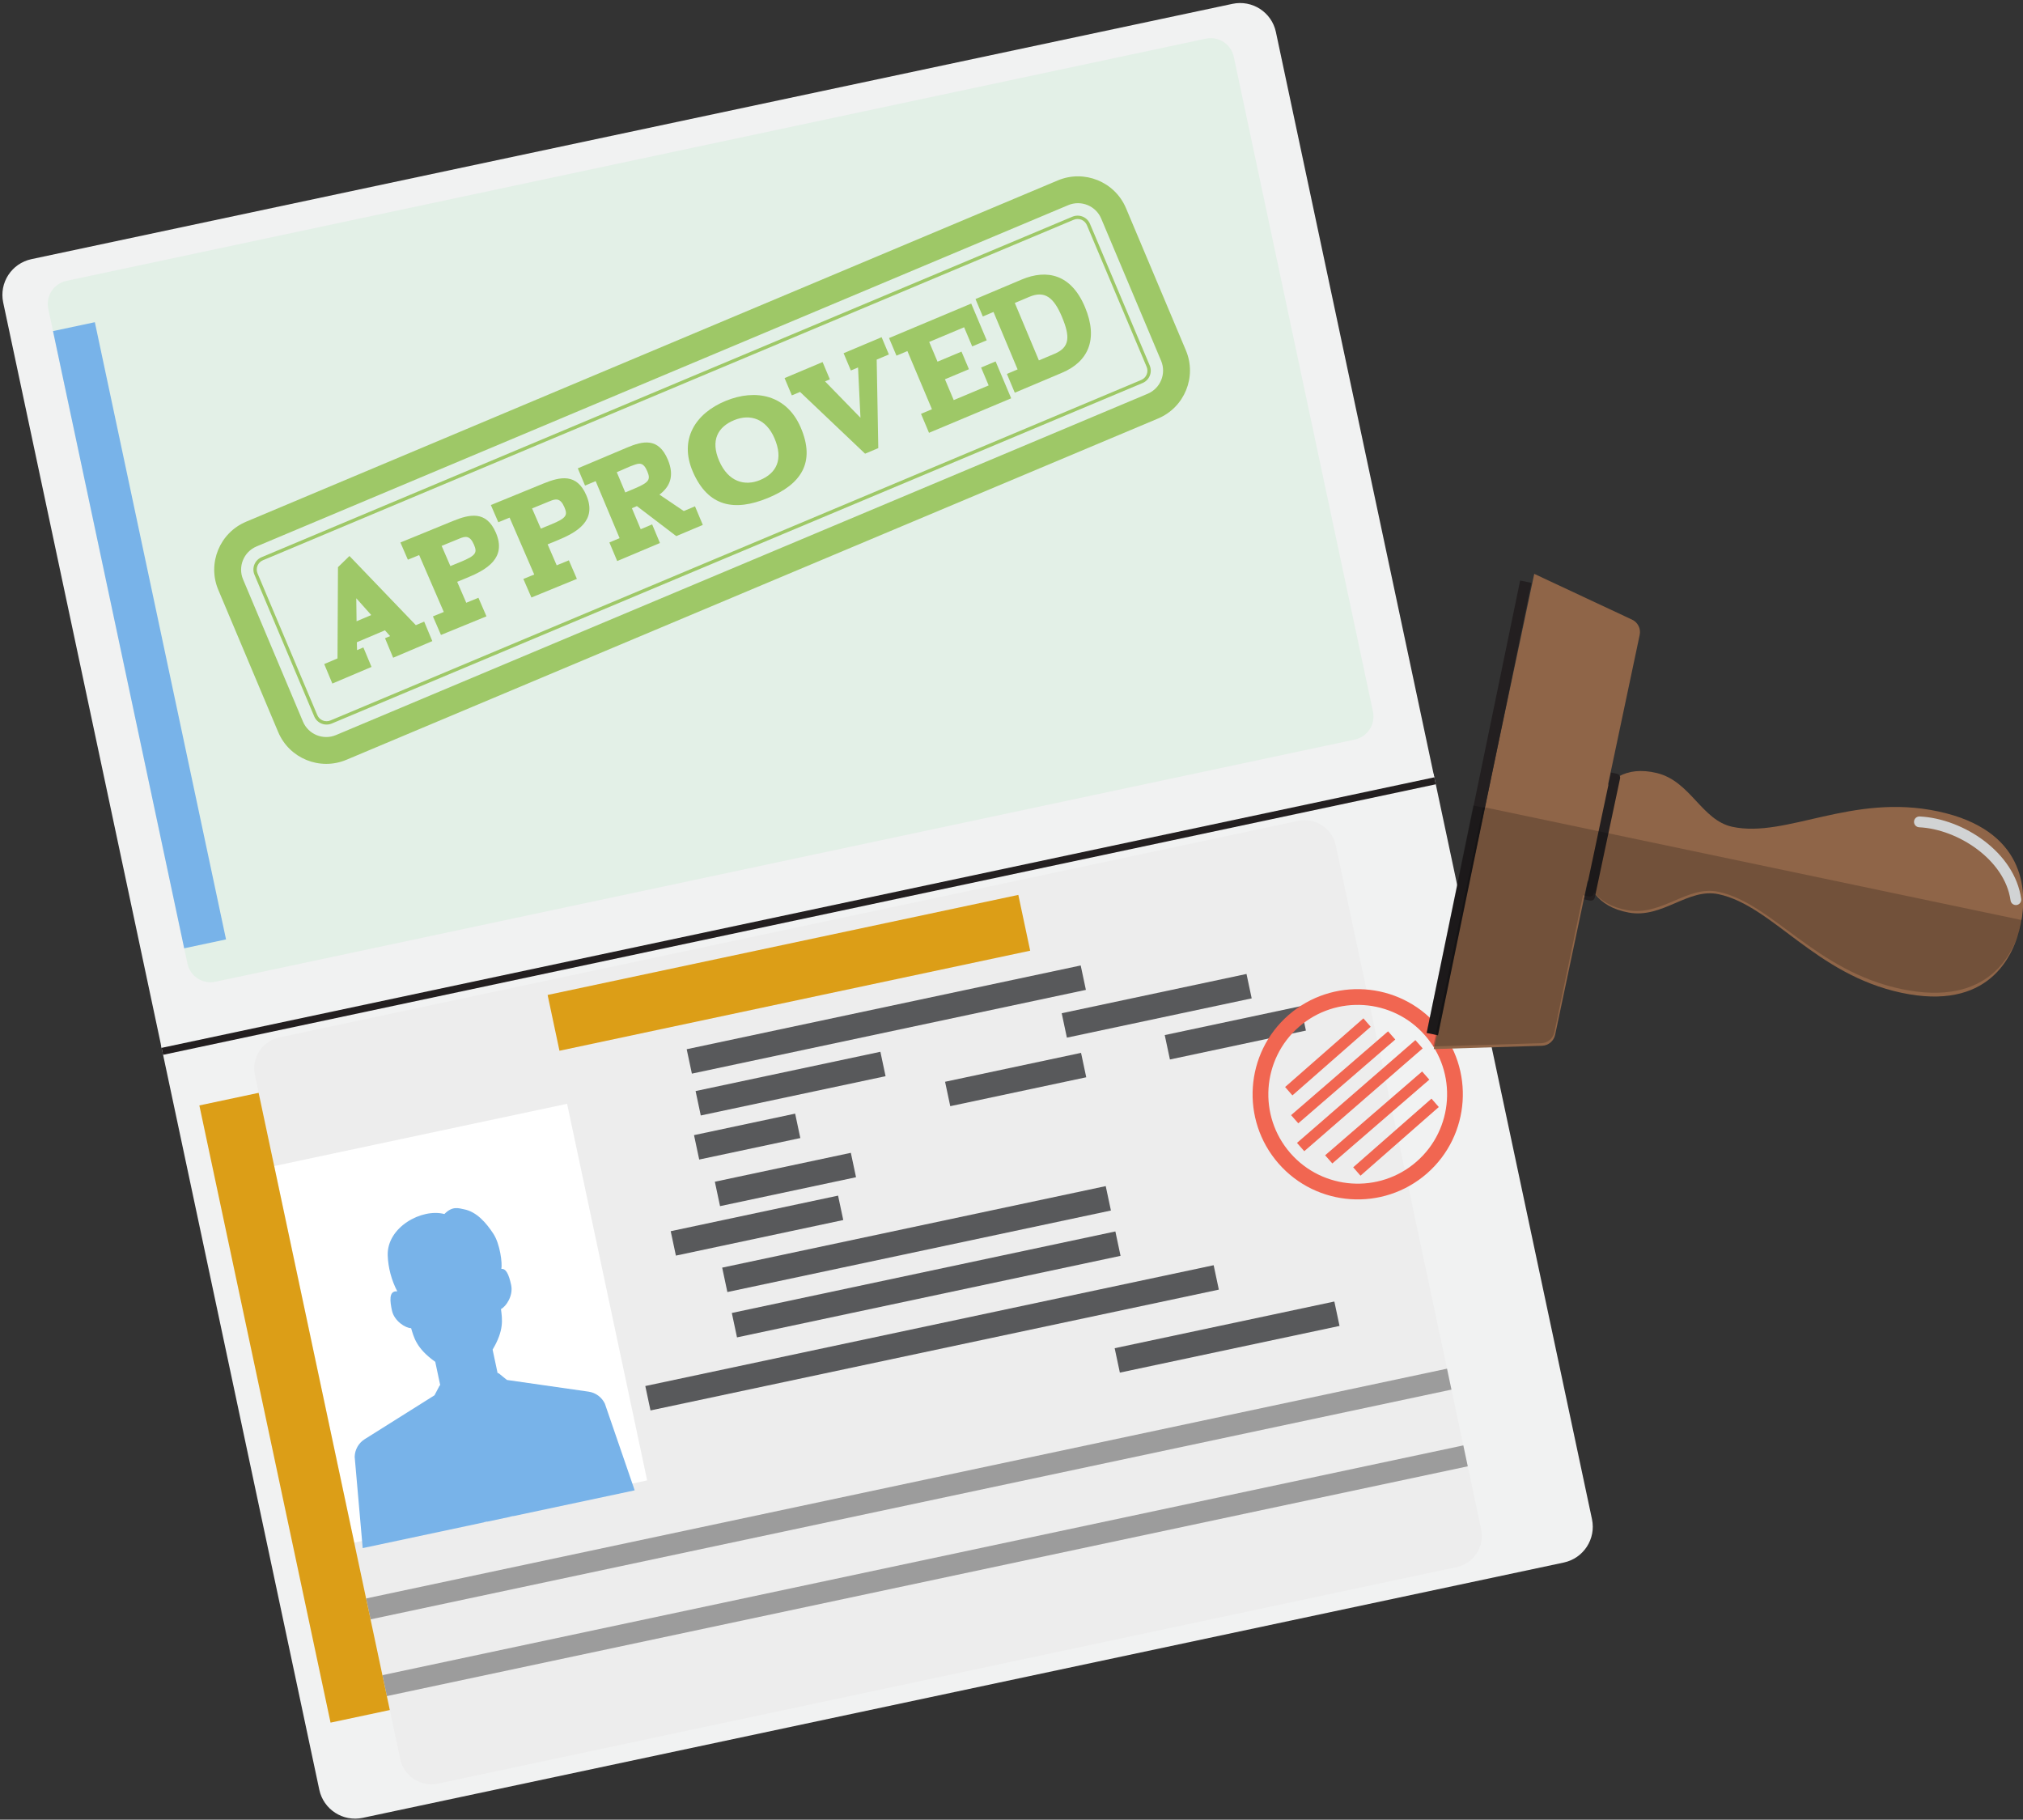
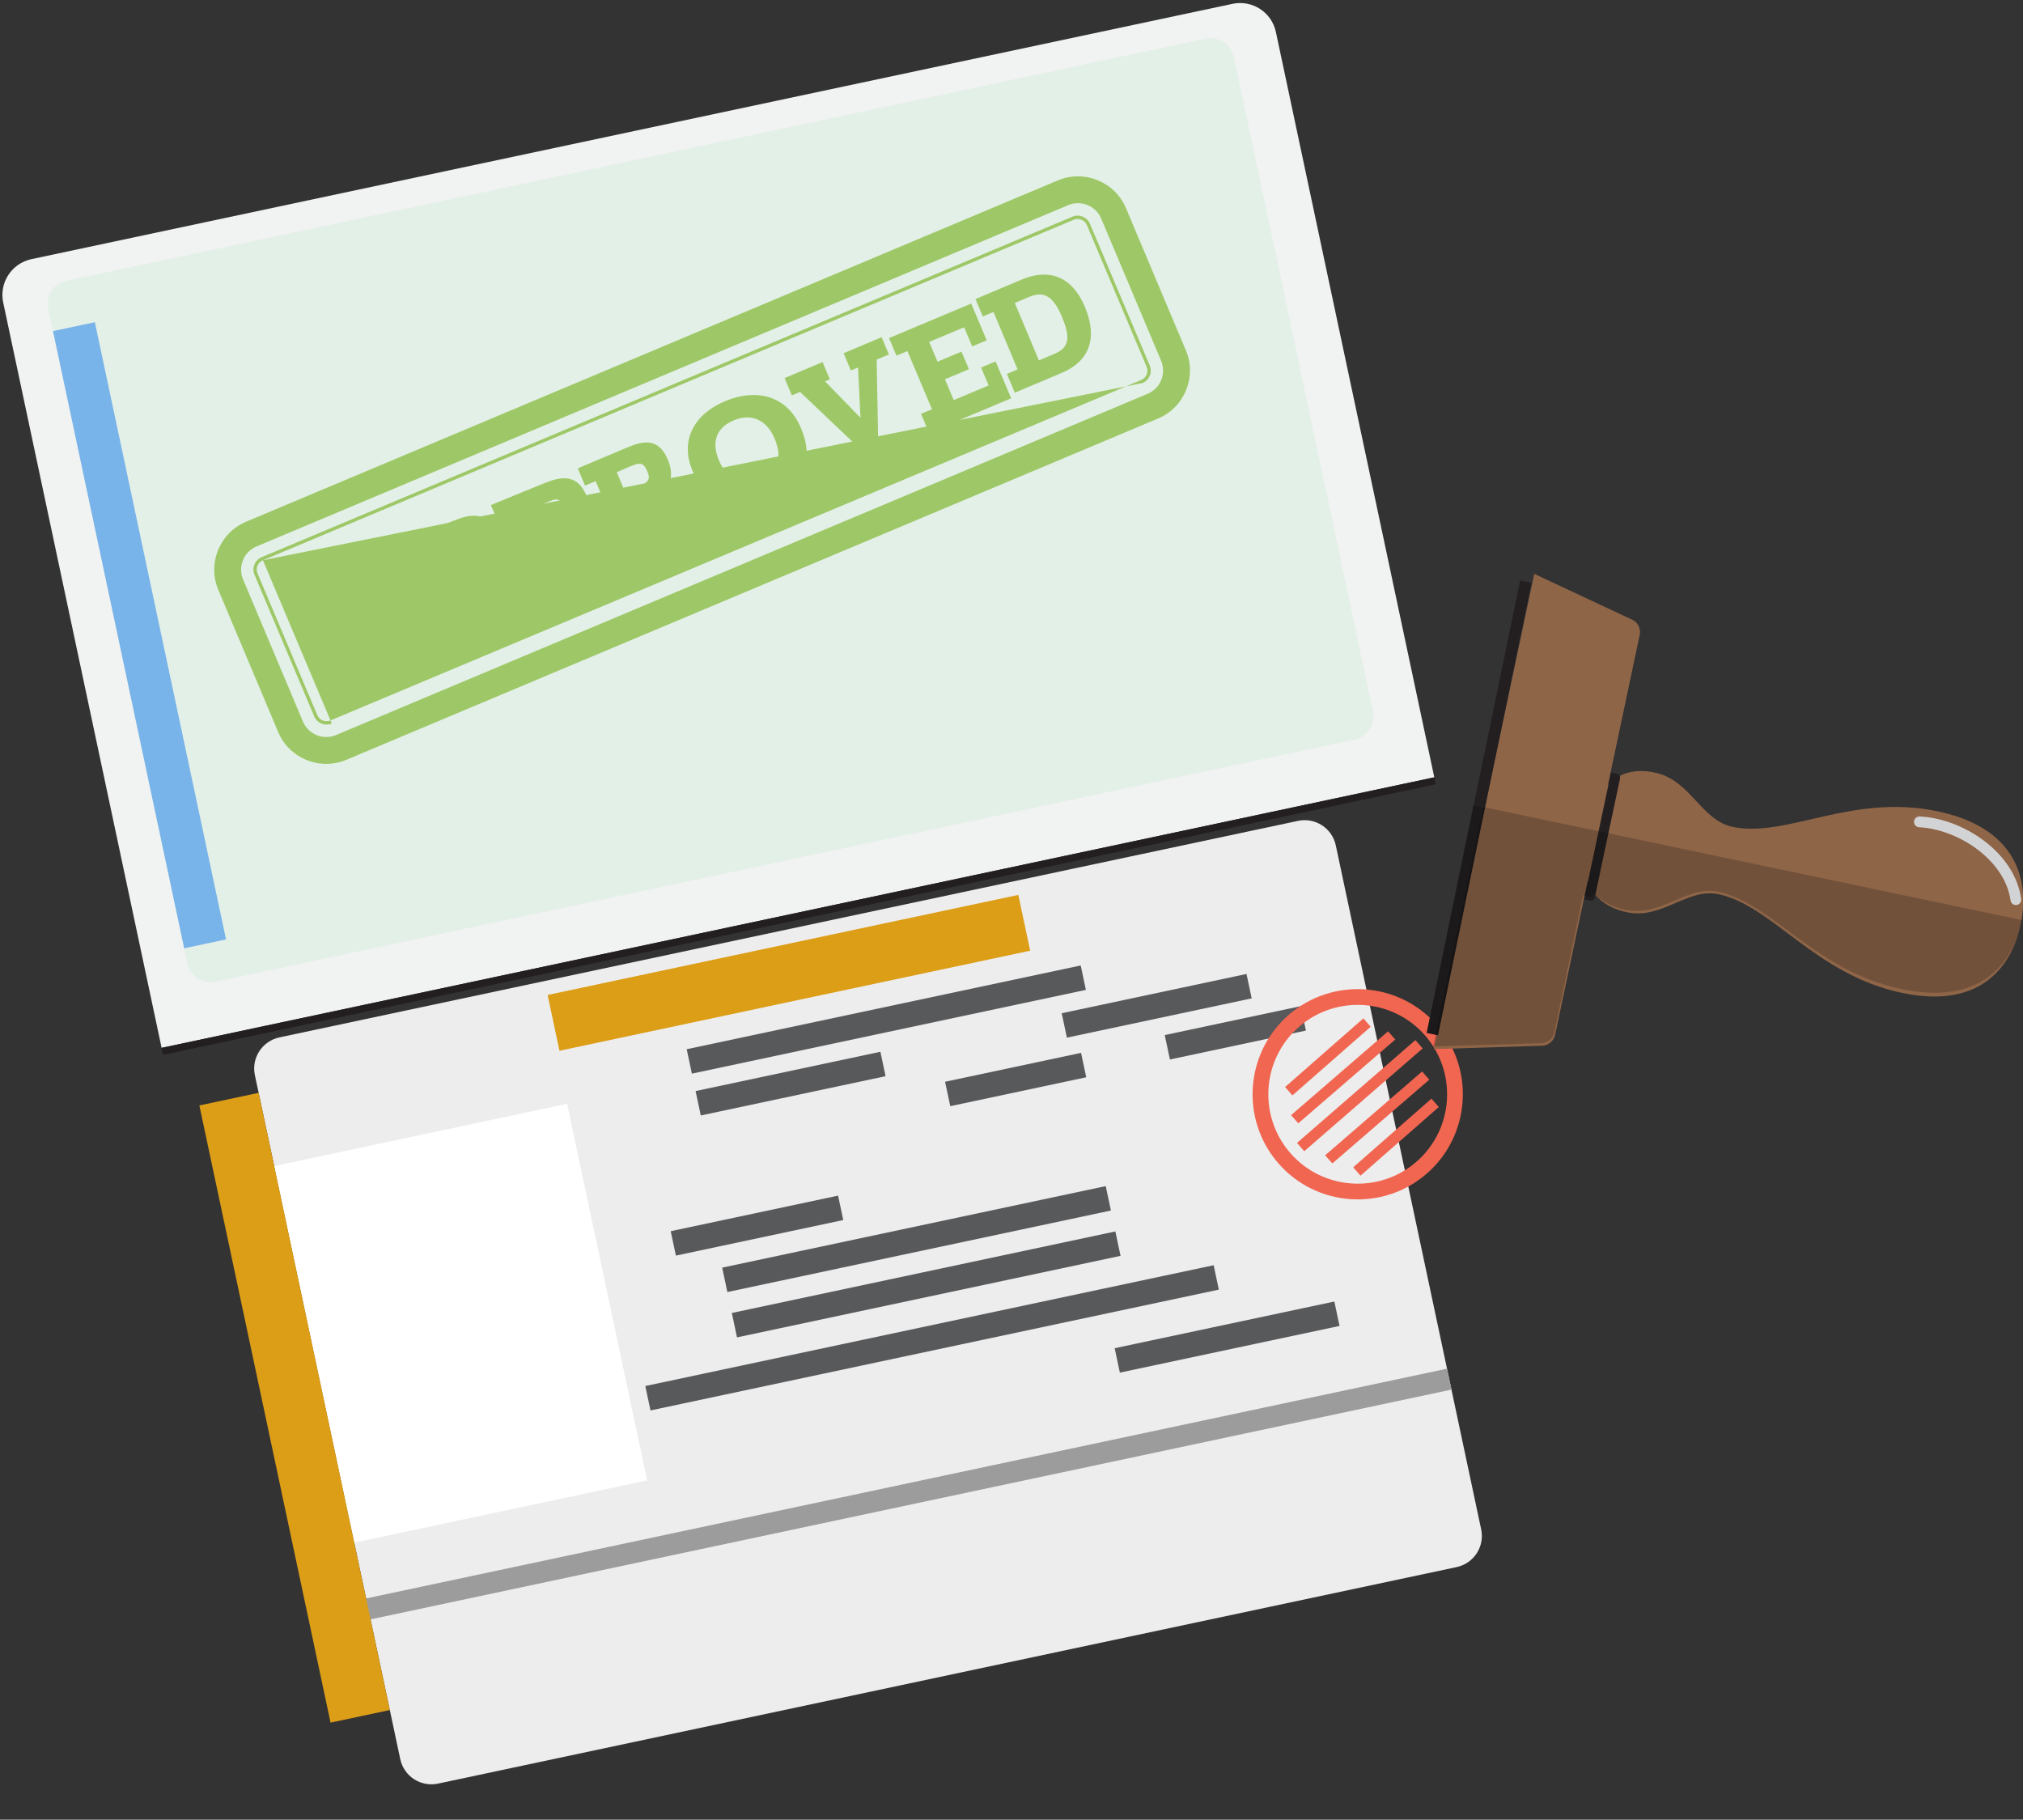
<svg xmlns="http://www.w3.org/2000/svg" xmlns:xlink="http://www.w3.org/1999/xlink" width="537px" height="483px" viewBox="0 0 537 483" version="1.1">
  <rect x="0" y="0" width="537" height="483" fill="#333333" stroke="none" />
  <title>Background Checks</title>
  <desc>Created with Sketch.</desc>
  <defs>
    <polygon id="path-1" points="0 489.352 537 489.352 537 0.352 0 0.352" />
  </defs>
  <g id="Pages" stroke="none" stroke-width="1" fill="none" fill-rule="evenodd">
    <g id="/all-in-one-solution/" transform="translate(-107, -1059)">
      <g id="Background-Checks" transform="translate(384.571, 1285.47) rotate(-12) translate(-384.571, -1285.47) translate(116.071, 1040.47)">
-         <path d="M363.872,457.756 L37.939,457.756 C32.569,457.756 28.216,453.412 28.216,448.058 L28.216,245.798 L373.595,245.798 L373.595,448.058 C373.595,453.412 369.242,457.756 363.872,457.756 Z" id="Fill-1" fill="#F1F2F2" />
        <path d="M363.872,34.786 L37.939,34.786 C32.569,34.786 28.216,39.128 28.216,44.484 L28.216,246.744 L373.595,246.744 L373.595,44.484 C373.595,39.128 369.242,34.786 363.872,34.786" id="Fill-3" fill="#F1F2F2" />
        <path d="M335.801,453.025 L59.386,453.025 C54.714,453.025 50.926,449.247 50.926,444.588 L50.926,258.964 C50.926,254.306 54.714,250.529 59.386,250.529 L335.801,250.529 C340.471,250.529 344.261,254.306 344.261,258.964 L344.261,444.588 C344.261,449.247 340.471,453.025 335.801,453.025" id="Fill-5" fill="#EDEDED" />
        <path d="M355.009,232.55 L45.856,232.55 C42.386,232.55 39.571,229.753 39.571,226.301 L39.571,48.603 C39.571,45.153 42.386,42.356 45.856,42.356 L355.009,42.356 C358.481,42.356 361.293,45.153 361.293,48.603 L361.293,226.301 C361.293,229.753 358.481,232.55 355.009,232.55" id="Fill-7" fill="#E3F0E7" />
        <mask id="mask-2" fill="white">
          <use xlink:href="#path-1" />
        </mask>
        <g id="Clip-10" />
        <polygon id="Fill-9" fill="#DC9E17" mask="url(#mask-2)" points="131.357 269.454 259.099 269.454 259.099 254.314 131.357 254.314" />
        <polygon id="Fill-11" fill="#FFFFFF" mask="url(#mask-2)" points="50.926 385.842 130.411 385.842 130.411 283.647 50.926 283.647" />
-         <path d="M126.626,387.734 L123.671,363.599 C123.231,361.738 121.893,360.226 120.107,359.57 C120.076,359.558 99.58,352.034 99.547,352.024 C98.891,351.208 99.043,351.4 97.681,349.715 L97.504,349.814 L97.504,343.359 C101.583,338.948 101.676,336.076 101.916,333.286 C103.355,332.933 105.884,330.508 105.884,327.629 C105.884,324.644 105.442,323.019 104.235,322.883 C104.814,321.492 105.282,316.367 104.095,313.314 C102.852,310.112 100.97,306.67 97.817,305.345 C96.513,304.797 95.058,303.772 92.468,305.493 C86.847,302.68 76.77,305.775 75.466,313.118 C74.902,316.294 75.078,319.823 75.972,322.97 C73.722,322.25 73.526,325.213 73.526,327.629 C73.526,330.532 76.095,332.975 77.526,333.297 C77.735,335.704 77.711,338.787 81.938,343.359 L81.938,349.774 L81.815,349.703 L79.895,352.011 C79.895,352.011 59.337,359.558 59.335,359.558 C57.552,360.214 56.213,361.728 55.773,363.588 L52.819,387.724 L85.749,387.724 L85.74,387.687 L86.612,387.687 L86.612,387.734 L92.823,387.734 C92.823,387.72 92.823,387.71 92.823,387.698 L93.702,387.698 L93.694,387.734 L126.626,387.734 Z" id="Fill-12" fill="#78B3E9" mask="url(#mask-2)" />
        <polygon id="Fill-13" fill="#9C9C9C" mask="url(#mask-2)" points="50.926 406.659 344.261 406.659 344.261 400.981 50.926 400.981" />
-         <polygon id="Fill-14" fill="#9C9C9C" mask="url(#mask-2)" points="50.926 427.476 344.261 427.476 344.261 421.799 50.926 421.799" />
        <polygon id="Fill-15" fill="#58595B" mask="url(#mask-2)" points="164.475 282.701 271.401 282.701 271.401 276.078 164.475 276.078" />
        <polygon id="Fill-16" fill="#58595B" mask="url(#mask-2)" points="164.475 294.056 214.626 294.056 214.626 287.432 164.475 287.432" />
        <polygon id="Fill-17" fill="#58595B" mask="url(#mask-2)" points="263.831 294.056 313.981 294.056 313.981 287.432 263.831 287.432" />
        <polygon id="Fill-18" fill="#58595B" mask="url(#mask-2)" points="229.766 305.411 266.669 305.411 266.669 298.787 229.766 298.787" />
        <polygon id="Fill-19" fill="#58595B" mask="url(#mask-2)" points="289.379 305.411 326.283 305.411 326.283 298.787 289.379 298.787" />
-         <polygon id="Fill-20" fill="#58595B" mask="url(#mask-2)" points="164.475 318.658 201.379 318.658 201.379 312.035 164.475 312.035" />
-         <polygon id="Fill-21" fill="#58595B" mask="url(#mask-2)" points="161.637 305.411 189.078 305.411 189.078 298.787 161.637 298.787" />
        <polygon id="Fill-22" fill="#58595B" mask="url(#mask-2)" points="150.282 329.067 195.701 329.067 195.701 322.443 150.282 322.443" />
        <polygon id="Fill-23" fill="#58595B" mask="url(#mask-2)" points="161.637 341.368 265.723 341.368 265.723 334.744 161.637 334.744" />
        <polygon id="Fill-24" fill="#58595B" mask="url(#mask-2)" points="161.637 353.669 265.723 353.669 265.723 347.046 161.637 347.046" />
        <polygon id="Fill-25" fill="#58595B" mask="url(#mask-2)" points="135.142 367.863 289.379 367.863 289.379 361.239 135.142 361.239" />
        <polygon id="Fill-26" fill="#58595B" mask="url(#mask-2)" points="259.099 383.949 318.713 383.949 318.713 377.325 259.099 377.325" />
        <path d="M324.657,304.075 C313.224,310.451 309.11,324.938 315.484,336.37 C321.859,347.803 336.347,351.918 347.78,345.543 C359.211,339.168 363.326,324.68 356.952,313.247 C350.577,301.816 336.089,297.701 324.657,304.075 M349.815,349.194 C336.368,356.69 319.33,351.851 311.833,338.405 C304.337,324.96 309.176,307.921 322.622,300.424 C336.067,292.927 353.106,297.767 360.603,311.212 C368.1,324.659 363.26,341.697 349.815,349.194" id="Fill-27" fill="#F16651" mask="url(#mask-2)" />
        <polygon id="Fill-28" fill="#F16651" mask="url(#mask-2)" points="343.315 307.991 319.198 321.497 317.766 318.915 341.883 305.411" />
        <polygon id="Fill-29" fill="#F16651" mask="url(#mask-2)" points="348.992 312.66 319.188 329.067 317.766 326.549 347.57 310.142" />
        <polygon id="Fill-30" fill="#F16651" mask="url(#mask-2)" points="355.616 316.48 319.2 336.637 317.766 334.082 354.181 313.927" />
        <polygon id="Fill-31" fill="#F16651" mask="url(#mask-2)" points="355.616 324.961 325.812 341.368 324.39 338.852 354.196 322.443" />
        <polygon id="Fill-32" fill="#F16651" mask="url(#mask-2)" points="356.562 332.593 332.445 346.099 331.014 343.518 355.131 330.013" />
        <polygon id="Fill-33" fill="#231F20" mask="url(#mask-2)" points="28.216 248.637 373.595 248.637 373.595 246.744 28.216 246.744" />
        <path d="M80.532,121.801 C76.908,122.491 74.524,125.997 75.217,129.614 L82.923,169.849 C83.615,173.466 87.127,175.846 90.751,175.156 L320.333,131.342 C323.957,130.652 326.341,127.147 325.65,123.528 L317.942,83.293 C317.25,79.676 313.738,77.296 310.114,77.988 L80.532,121.801 Z M321.675,138.34 L92.091,182.152 C84.602,183.582 77.344,178.664 75.912,171.187 L68.206,130.952 C66.774,123.476 71.703,116.232 79.192,114.802 L308.774,70.99 C316.263,69.561 323.521,74.481 324.953,81.956 L332.659,122.191 C334.091,129.666 329.162,136.911 321.675,138.34 Z" id="Fill-34" fill="#9EC867" mask="url(#mask-2)" />
-         <path d="M81.43,125.739 C79.983,126.014 79.03,127.411 79.306,128.852 L87.002,168.942 C87.28,170.384 88.683,171.331 90.13,171.056 L319.434,127.404 C320.882,127.127 321.835,125.73 321.557,124.289 L313.86,84.201 C313.584,82.759 312.182,81.81 310.734,82.087 L81.43,125.739 Z M319.601,128.275 L90.299,171.927 C88.368,172.295 86.497,171.03 86.129,169.108 L78.431,129.02 C78.063,127.098 79.333,125.234 81.262,124.868 L310.566,81.216 C312.496,80.847 314.365,82.111 314.735,84.035 L322.434,124.121 C322.803,126.045 321.531,127.907 319.601,128.275 Z" id="Fill-35" fill="#9EC867" mask="url(#mask-2)" />
+         <path d="M81.43,125.739 C79.983,126.014 79.03,127.411 79.306,128.852 L87.002,168.942 C87.28,170.384 88.683,171.331 90.13,171.056 L319.434,127.404 C320.882,127.127 321.835,125.73 321.557,124.289 L313.86,84.201 C313.584,82.759 312.182,81.81 310.734,82.087 L81.43,125.739 Z L90.299,171.927 C88.368,172.295 86.497,171.03 86.129,169.108 L78.431,129.02 C78.063,127.098 79.333,125.234 81.262,124.868 L310.566,81.216 C312.496,80.847 314.365,82.111 314.735,84.035 L322.434,124.121 C322.803,126.045 321.531,127.907 319.601,128.275 Z" id="Fill-35" fill="#9EC867" mask="url(#mask-2)" />
        <path d="M106.529,145.941 L103.572,140.759 L102.376,146.75 L106.529,145.941 Z M91.615,156.072 L95.378,155.341 L100.534,131.678 L104.134,129.41 L117.552,151.03 L119.913,150.57 L120.948,156.079 L109.862,158.235 L108.827,152.726 L110.261,152.446 L109.245,150.664 L101.295,152.21 L100.908,154.265 L102.701,153.918 L103.736,159.426 L92.65,161.582 L91.615,156.072 Z" id="Fill-36" fill="#9EC867" mask="url(#mask-2)" />
        <path d="M132.631,137.081 C137.104,136.27 137.537,135.578 137.074,133.285 C136.536,130.613 135.245,130.671 133.65,130.959 L128.625,131.87 L129.781,137.597 L132.631,137.081 Z M143.433,131.431 C144.882,138.603 139.078,140.533 133.409,141.559 L130.681,142.054 L131.88,147.995 L135.313,147.373 L136.375,152.634 L123.535,154.959 L122.471,149.698 L125.537,149.143 L122.282,133.018 L119.094,133.595 L118.109,128.715 L132.88,126.04 C137.671,125.172 142.162,125.124 143.433,131.431 Z" id="Fill-37" fill="#9EC867" mask="url(#mask-2)" />
        <path d="M158.18,132.35 C162.653,131.539 163.086,130.846 162.623,128.554 C162.083,125.882 160.794,125.94 159.199,126.228 L154.174,127.138 L155.33,132.866 L158.18,132.35 Z M168.982,126.7 C170.43,133.872 164.625,135.802 158.958,136.828 L156.229,137.323 L157.429,143.264 L160.862,142.642 L161.922,147.903 L149.084,150.227 L148.02,144.967 L151.086,144.412 L147.831,128.286 L144.643,128.864 L143.658,123.983 L158.428,121.309 C163.22,120.441 167.709,120.393 168.982,126.7 Z" id="Fill-38" fill="#9EC867" mask="url(#mask-2)" />
        <path d="M181.942,127.618 C186.156,126.809 186.563,126.115 186.127,123.824 C185.618,121.15 184.419,121.293 182.902,121.497 C182.555,121.563 182.23,121.582 181.854,121.655 C180.613,121.894 179.408,122.168 178.167,122.407 L179.257,128.135 L181.942,127.618 Z M192.118,121.968 C193.055,126.89 190.84,129.252 188.012,130.586 L193.417,136.191 L196.593,135.581 L197.594,140.842 L190.087,142.284 L181.519,132.318 L180.104,132.591 L181.234,138.532 L184.468,137.911 L185.467,143.171 L173.372,145.496 L172.37,140.236 L175.258,139.682 L172.191,123.556 L169.188,124.132 L168.26,119.252 L182.176,116.577 C186.69,115.71 190.919,115.661 192.118,121.968 Z" id="Fill-39" fill="#9EC867" mask="url(#mask-2)" />
        <path d="M214.886,132.361 C219.608,131.5 222.183,128.26 220.981,122.273 C219.882,116.796 216.08,114.54 211.509,115.373 C206.875,116.217 204.217,119.341 205.375,125.116 C206.586,131.145 210.679,133.128 214.886,132.361 M210.378,109.902 C218.881,108.353 226.537,111.713 228.386,120.925 C230.397,130.945 225.264,135.751 215.938,137.45 C206.612,139.149 199.95,136.491 197.939,126.469 C196.09,117.257 201.876,111.45 210.378,109.902" id="Fill-40" fill="#9EC867" mask="url(#mask-2)" />
        <polygon id="Fill-41" fill="#9EC867" mask="url(#mask-2)" points="226.927 107.233 237.682 105.17 238.616 110.06 237.253 110.321 244.444 121.722 246.589 108.532 244.559 108.92 243.627 104.032 254.381 101.969 255.314 106.858 251.864 107.519 247.397 130.585 243.658 131.303 230.18 111.678 227.861 112.123" />
        <polygon id="Fill-42" fill="#9EC867" mask="url(#mask-2)" points="260.378 124.042 263.472 123.453 260.311 106.997 257.217 107.587 256.261 102.607 279.501 98.184 281.495 108.577 277.39 109.358 276.35 103.946 266.472 105.826 267.545 111.412 274.327 110.121 275.284 115.101 268.501 116.391 269.631 122.281 279.511 120.401 278.537 115.334 282.643 114.553 284.648 124.989 261.41 129.41" />
        <path d="M298.392,115.82 C302.732,114.986 303.38,112.195 302.321,106.623 C301.278,101.138 299.326,98.803 294.959,99.645 L290.853,100.433 L293.938,116.677 L298.392,115.82 Z M284.882,118.421 L287.911,117.838 L284.826,101.594 L281.797,102.176 L280.863,97.247 L293.906,94.737 C301.156,93.341 307.093,96.154 308.841,105.367 C310.592,114.582 306.594,119.748 299.284,121.156 L285.893,123.733 L284.882,118.421 Z" id="Fill-43" fill="#9EC867" mask="url(#mask-2)" />
        <polygon id="Fill-44" fill="#78B3E9" mask="url(#mask-2)" points="39.571 222.142 50.926 222.142 50.926 54.657 39.571 54.657" />
        <polygon id="Fill-45" fill="#DC9E17" mask="url(#mask-2)" points="34.84 431.261 50.926 431.261 50.926 263.776 34.84 263.776" />
        <path d="M416.565,292.57 C412.542,290.906 410.196,288.565 408.931,286.004 C408.293,284.72 407.933,283.374 407.769,282.034 C406.978,275.627 410.713,269.268 410.713,269.268 C410.713,269.268 410.727,269.212 410.763,269.107 C411.113,268.038 413.288,261.856 418.025,258.449 C419.114,257.67 420.335,257.032 421.702,256.644 C424.423,255.86 427.707,256.04 431.633,257.925 C439.931,261.912 440.634,272.638 448.249,276.041 C461.637,282.022 481.173,273.856 502.536,283.402 C523.899,292.947 521.536,308.583 517.808,317.123 C514.078,325.665 504.311,337.989 482.95,328.445 C461.587,318.898 454.353,298.767 440.965,292.783 C433.354,289.385 425.066,296.094 416.565,292.57" id="Fill-53" fill="#8F6548" mask="url(#mask-2)" />
        <path d="M358.455,317.273 L384.695,258.168 L410.771,199.432 L433.653,216.725 C435.003,217.744 435.474,219.552 434.787,221.094 L419.773,254.916 L417.946,259.026 L412.837,270.535 L407.601,282.335 L405.774,286.444 L390.758,320.266 C390.073,321.808 388.414,322.686 386.745,322.384 L358.455,317.273 Z" id="Fill-54" fill="#8F6548" mask="url(#mask-2)" />
        <polygon id="Fill-55" fill="#231F20" mask="url(#mask-2)" points="357.509 312.683 382.212 256.343 406.747 200.378 409.552 201.622 385.015 257.589 360.315 313.927" />
        <path d="M407.242,287.343 L405.767,286.697 L407.592,282.6 L412.824,270.833 L417.926,259.358 L419.751,255.26 L421.219,255.904 C421.754,256.14 421.999,256.758 421.763,257.29 L421.633,257.581 L415.26,271.901 L408.763,286.513 L408.635,286.804 C408.402,287.336 407.773,287.577 407.242,287.343" id="Fill-56" fill="#231F20" mask="url(#mask-2)" />
        <polygon id="Fill-57" fill-opacity="0.2" fill="#000000" mask="url(#mask-2)" points="384.95 257.457 382.152 256.206 357.509 312.682 360.306 313.927" />
        <path d="M386.702,321.677 C388.369,321.981 390.025,321.098 390.711,319.548 L405.702,285.565 L407.176,286.216 C407.707,286.45 408.336,286.209 408.568,285.671 L408.697,285.378 C409.97,287.921 412.334,290.246 416.387,291.898 C424.948,295.397 433.298,288.735 440.965,292.109 C454.451,298.052 461.738,318.042 483.255,327.523 C504.775,337.001 514.612,324.762 518.37,316.28 L384.655,257.153 L358.455,316.542 L386.702,321.677 Z" id="Fill-58" fill-opacity="0.2" fill="#000000" mask="url(#mask-2)" />
        <path d="M517.848,312.035 C517.813,312.035 517.78,312.035 517.745,312.031 C516.959,311.977 516.367,311.291 516.423,310.5 C517.183,299.605 506.654,289.09 496.724,286.469 C495.963,286.265 495.506,285.48 495.707,284.717 C495.909,283.949 496.694,283.499 497.45,283.692 C508.691,286.662 520.142,298.225 519.269,310.702 C519.216,311.458 518.59,312.035 517.848,312.035" id="Fill-59" fill="#D1D3D4" mask="url(#mask-2)" />
      </g>
    </g>
  </g>
</svg>